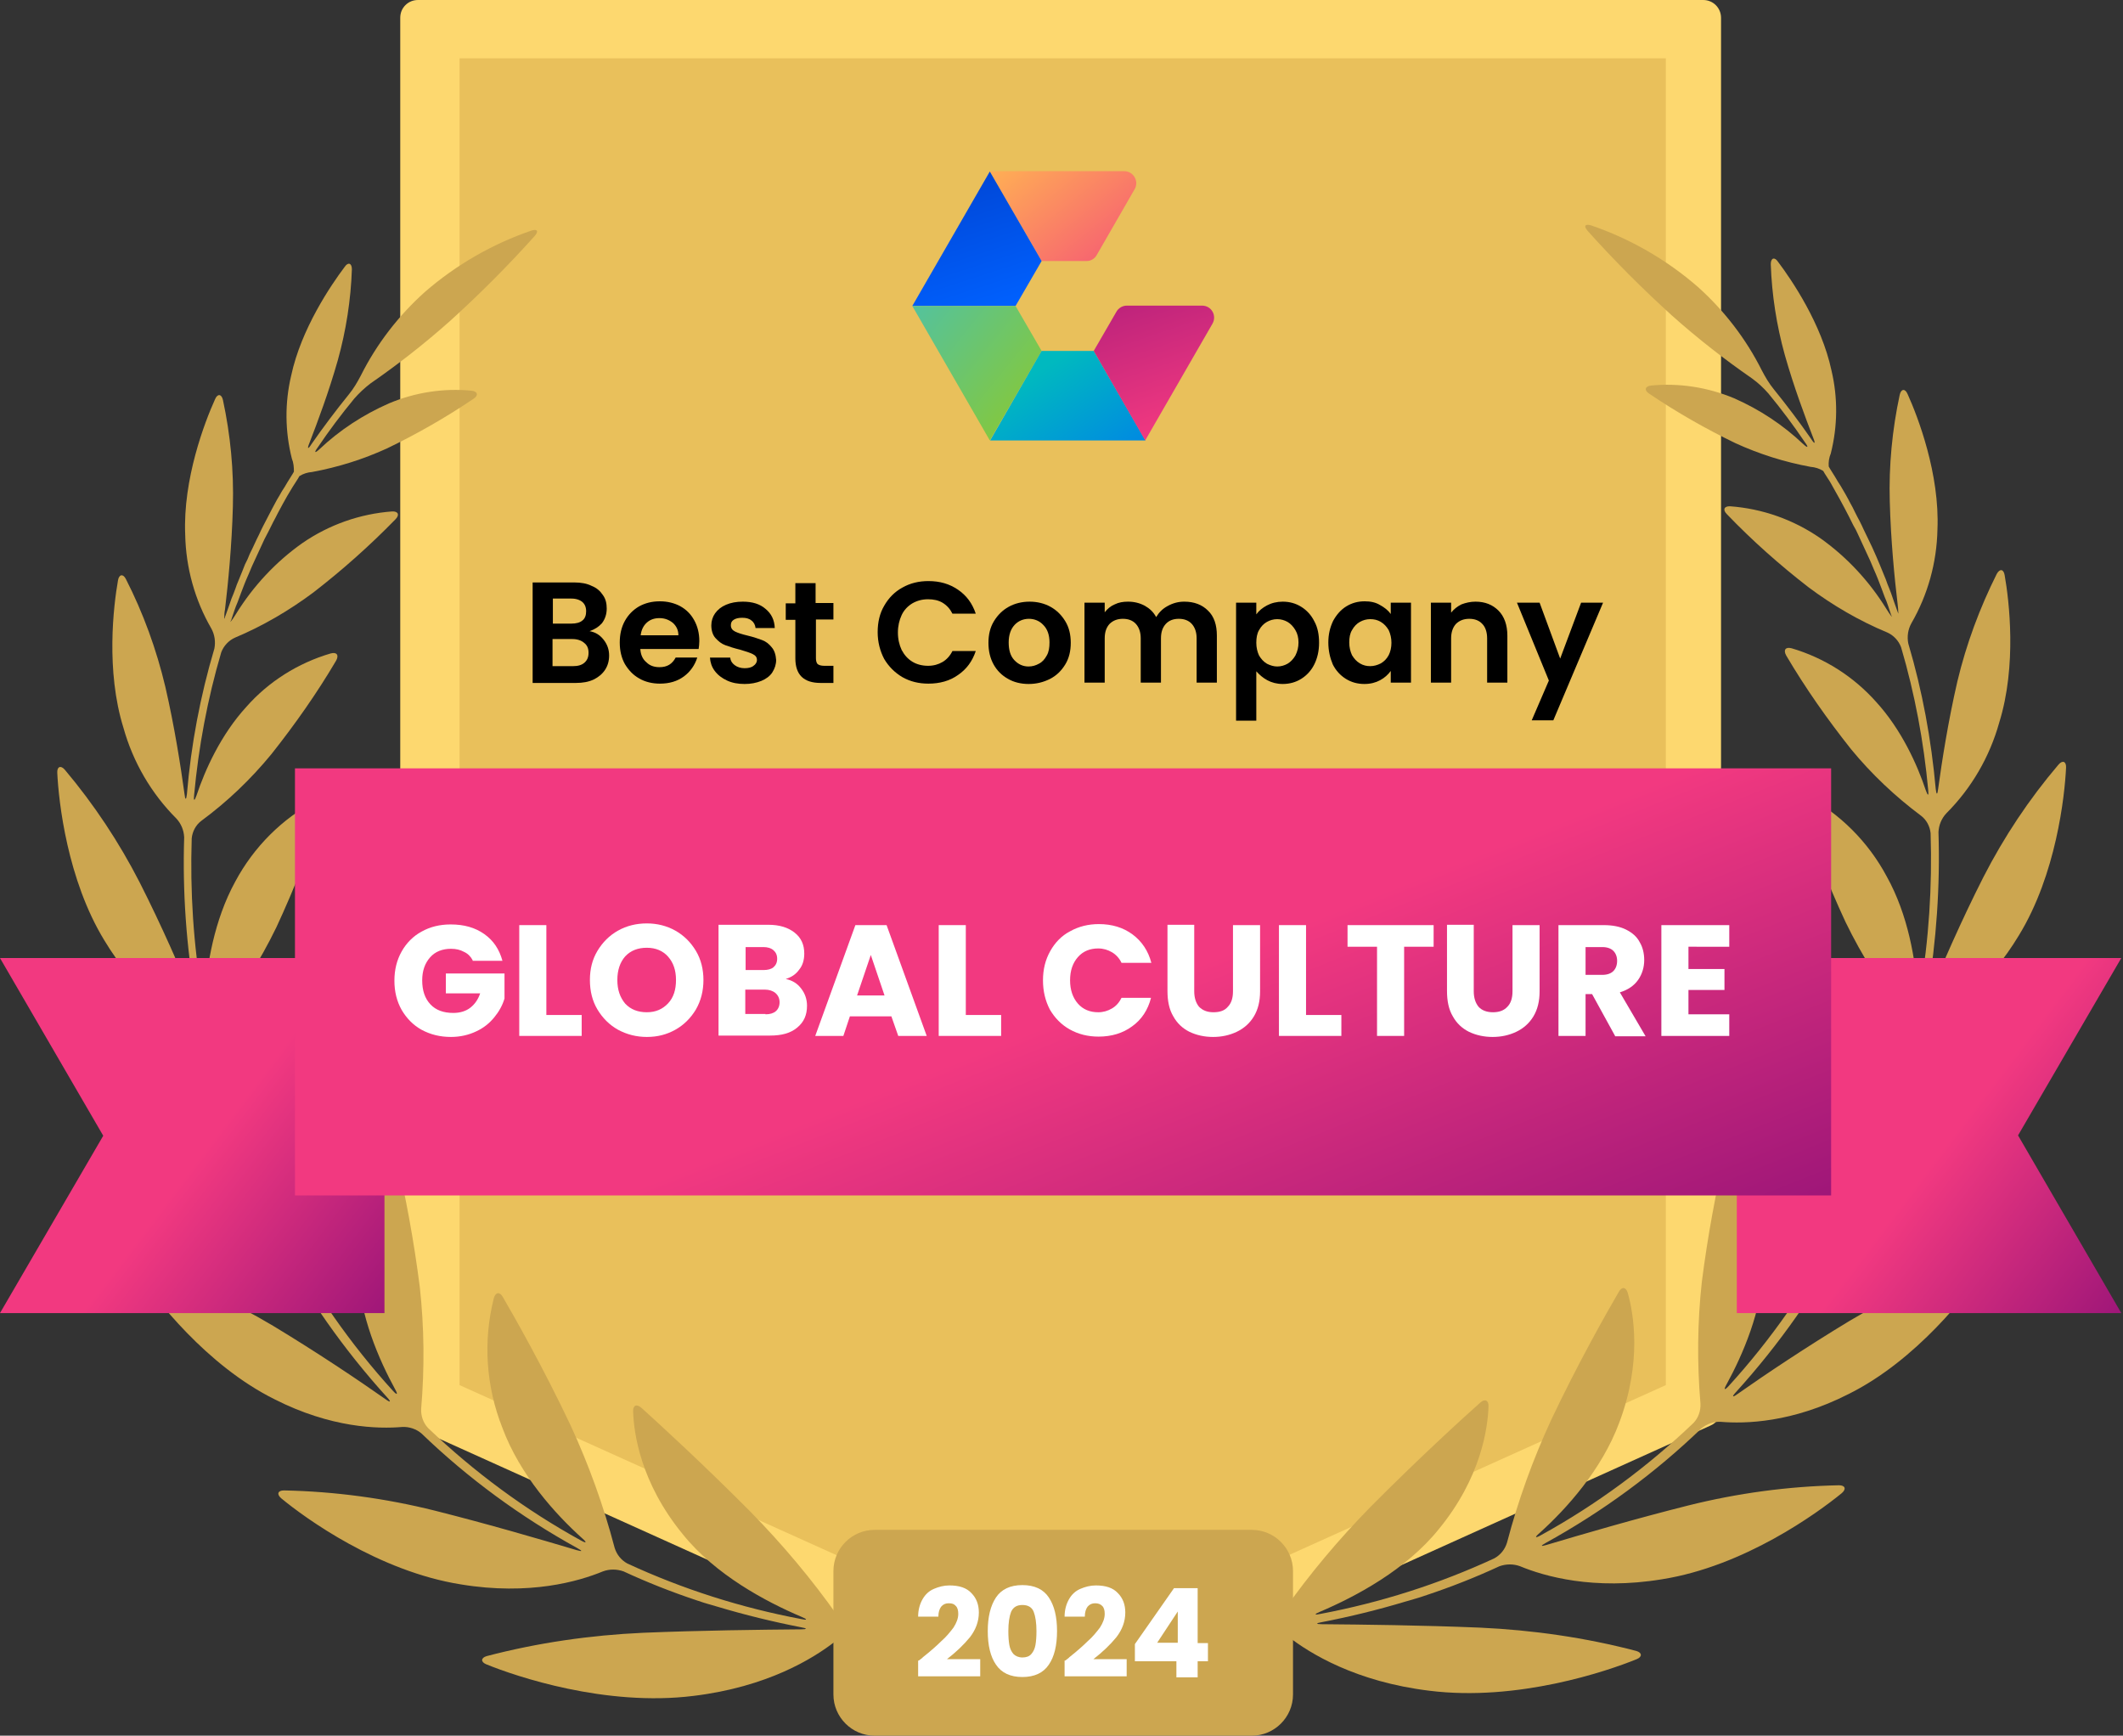
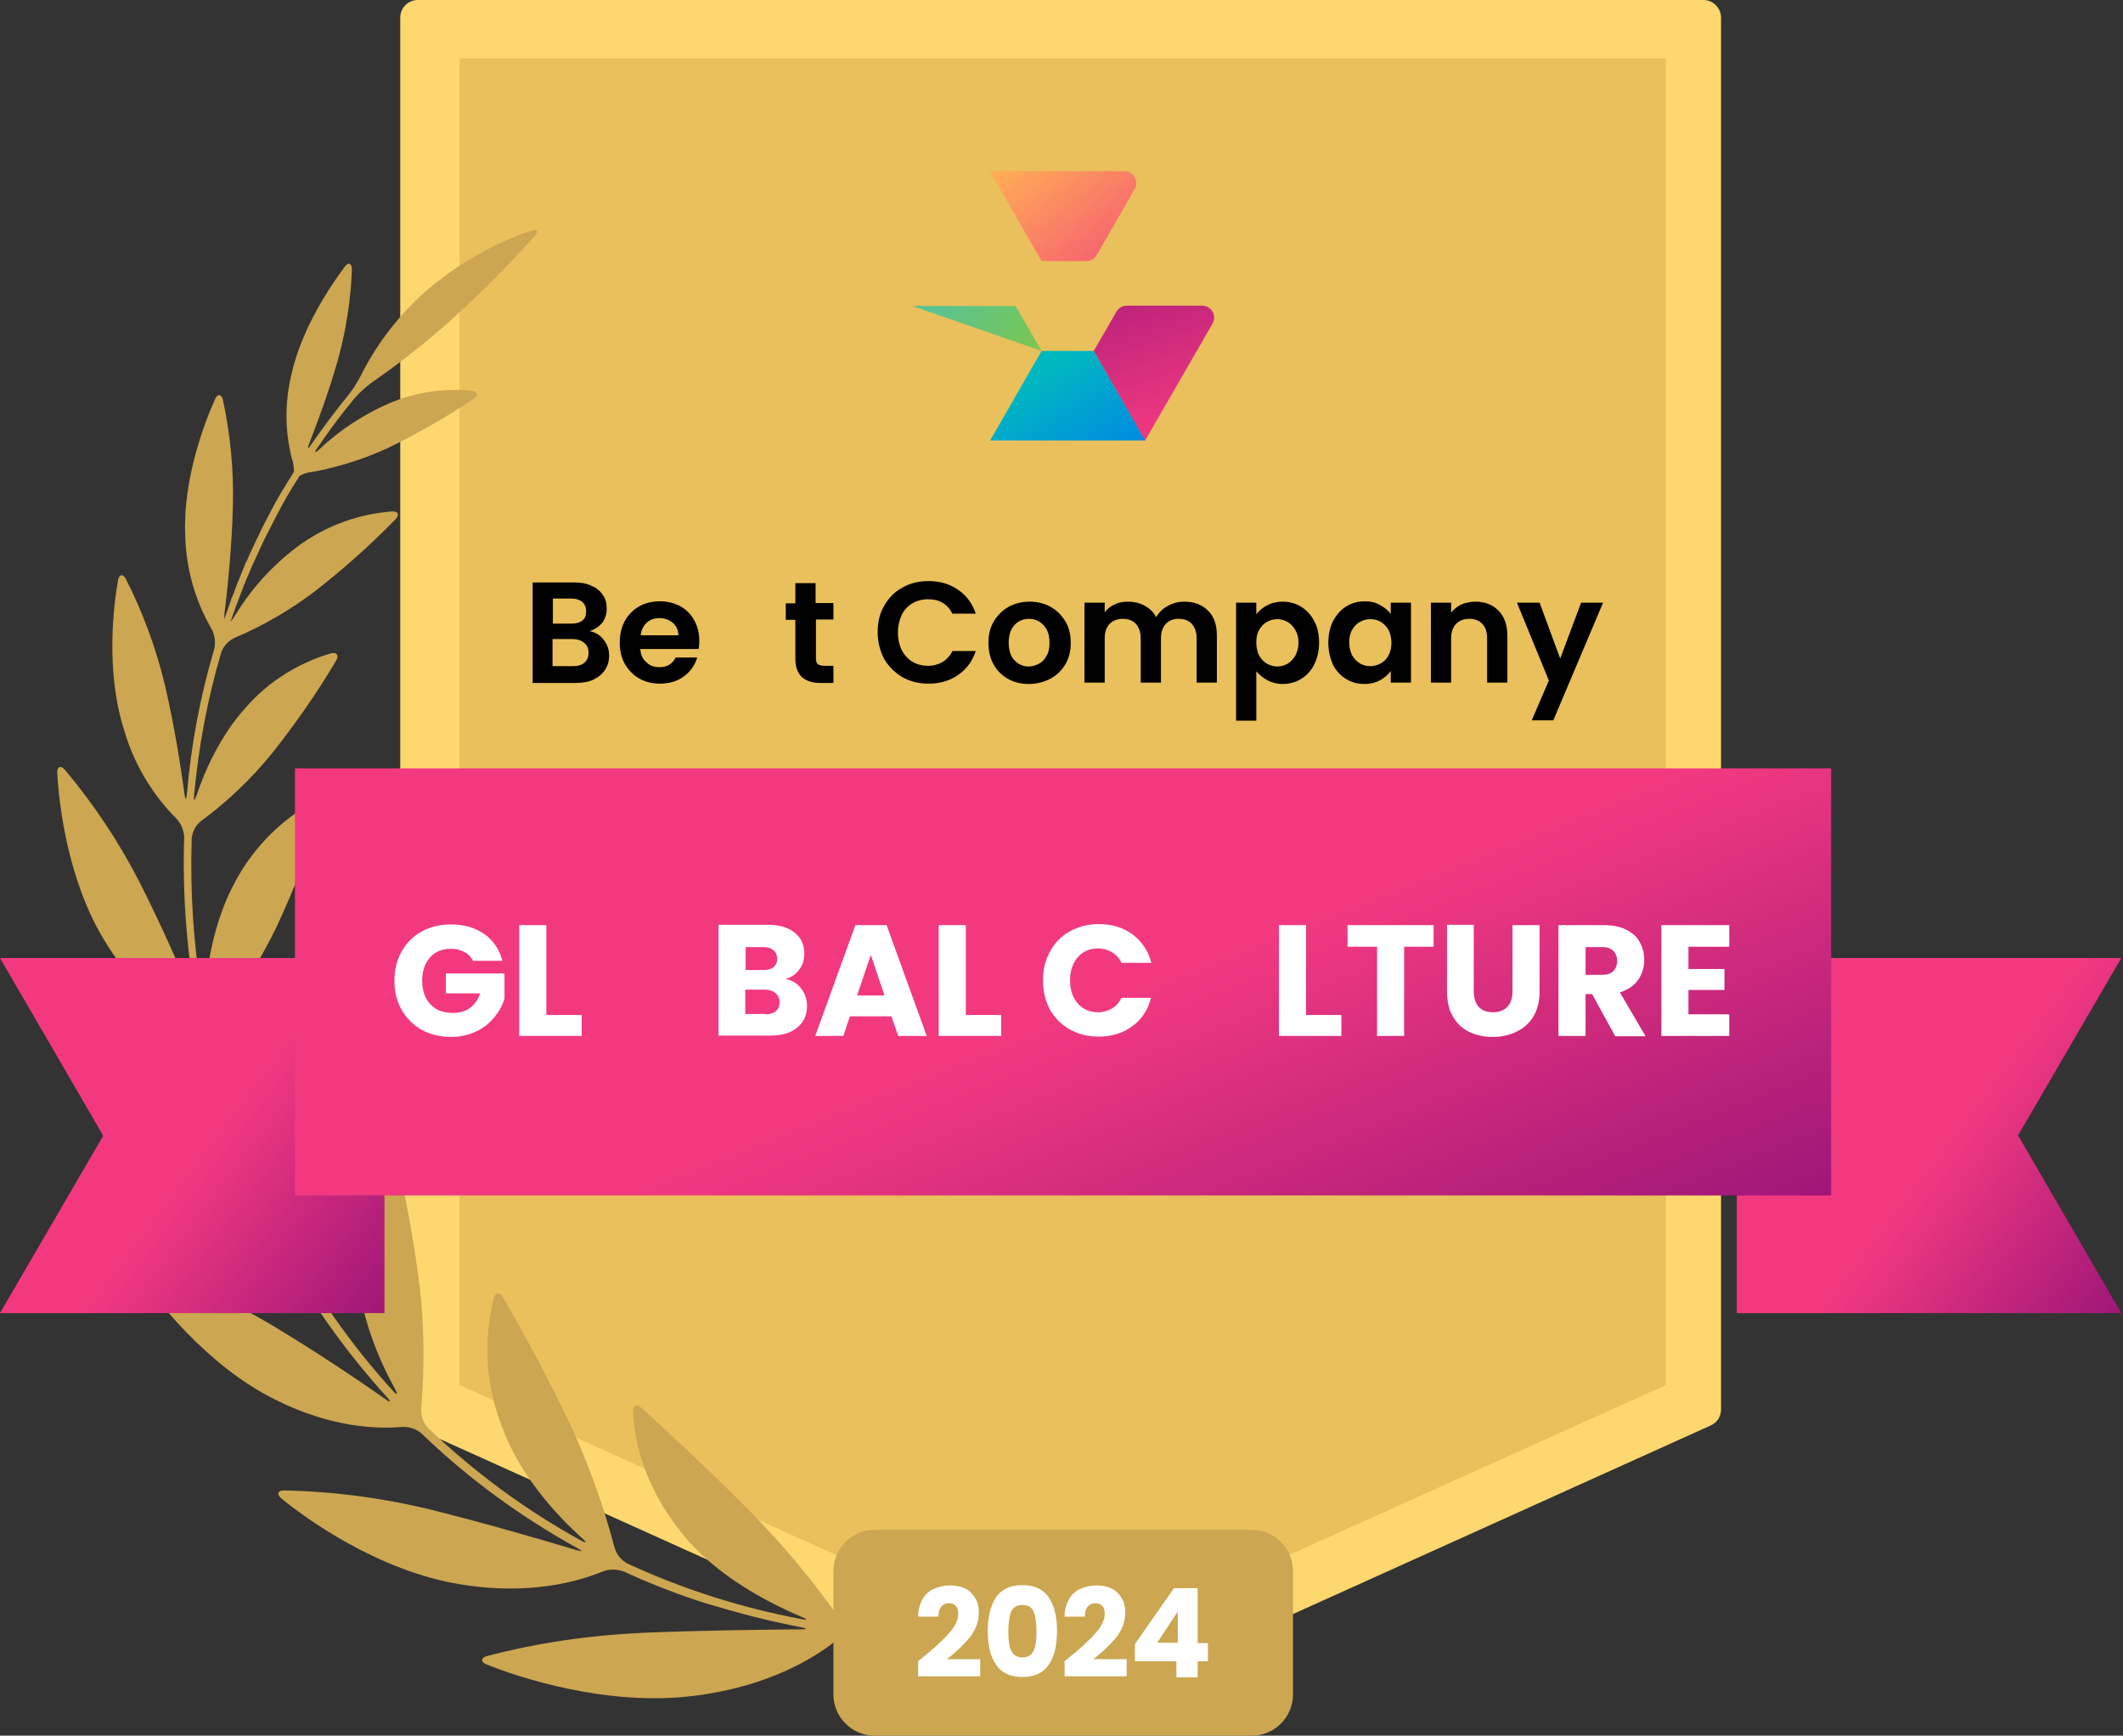
<svg xmlns="http://www.w3.org/2000/svg" xmlns:xlink="http://www.w3.org/1999/xlink" version="1.1" id="Layer_1" x="0px" y="0px" width="619px" height="506px" viewBox="0 0 619 506" style="enable-background:new 0 0 619 506;" xml:space="preserve">
  <rect x="0" y="0" width="619" height="506" fill="#333333" stroke="none" />
  <style type="text/css">
	.st0{clip-path:url(#SVGID_00000109015665328595205380000000825676994448183211_);}
	.st1{clip-path:url(#SVGID_00000127029239119809669050000010002141503173821104_);}
	.st2{fill:#FDD86F;}
	.st3{fill-rule:evenodd;clip-rule:evenodd;fill:#FDD86F;}
	.st4{fill:#E9C05B;}
	.st5{fill:#CCA650;}
	.st6{fill:url(#SVGID_00000000183643820246462630000009230988050427416472_);}
	.st7{fill:url(#SVGID_00000124877055044172522320000002372055932320433302_);}
	.st8{fill:url(#SVGID_00000109028838520996577500000002617666997400891320_);}
	.st9{fill:url(#SVGID_00000000927517615930823190000015298191322566550405_);}
	.st10{fill:url(#SVGID_00000025408611831615489120000004185425880529289113_);}
	.st11{fill:url(#SVGID_00000127021066468730589350000017434227862068071861_);}
	.st12{fill:url(#SVGID_00000168821962766926707610000018314541968392245141_);}
	.st13{fill:url(#SVGID_00000163043467434520583000000003496277253984140206_);}
	.st14{fill:#FFFFFF;}
</style>
  <g>
    <defs>
      <rect id="SVGID_1_" width="619" height="506" />
    </defs>
    <clipPath id="SVGID_00000066487740238089029040000012156615161672965012_">
      <use xlink:href="#SVGID_1_" style="overflow:visible;" />
    </clipPath>
    <g style="clip-path:url(#SVGID_00000066487740238089029040000012156615161672965012_);">
      <g>
        <defs>
          <rect id="SVGID_00000034048747278968018350000010663546995229247370_" width="619" height="501" />
        </defs>
        <clipPath id="SVGID_00000077320464098684229390000017755627421489215407_">
          <use xlink:href="#SVGID_00000034048747278968018350000010663546995229247370_" style="overflow:visible;" />
        </clipPath>
        <g style="clip-path:url(#SVGID_00000077320464098684229390000017755627421489215407_);">
          <path class="st2" d="M496.6,410.9l-187.4,84.5l-187.4-84.5V5.2h374.8V410.9z" />
          <path class="st3" d="M307.1,500.2c0.7,0.3,1.4,0.5,2.1,0.5c0.7,0,1.5-0.2,2.1-0.5l187.4-84.6c1.9-0.8,3.1-2.6,3.1-4.7V5.2      c0-2.9-2.3-5.2-5.2-5.2H121.9c-1.4,0-2.7,0.5-3.7,1.5c-1,1-1.5,2.3-1.5,3.7V411c0,2,1.3,3.9,3.1,4.7L307.1,500.2z M309.2,489.8      L127,407.6V10.4h364.4v397.2L309.2,489.8z" />
          <path class="st4" d="M134,403.8V17h351.7v386.8l-175.9,79.3L134,403.8z" />
          <path class="st5" d="M244.3,471.2c-7.6-10.8-16.1-20.9-25.4-30.4c-13.7-13.8-26.7-25.7-31.9-30.4c-1.4-1.2-2.5-0.7-2.4,1.1      c0.2,6.2,2.1,20.7,14.5,35.8c9.5,11.8,24.1,19.6,34.7,24.1c1.7,0.7,1.6,1-0.2,0.6c-17.5-3.3-34.5-8.7-50.7-16.2      c-1.8-1-3.1-2.6-3.7-4.6c-3.2-12.2-7.5-24.1-12.8-35.6c-7.9-16.7-16.3-31.5-19.8-37.5c-0.9-1.6-2.1-1.4-2.6,0.3      c-3.2,12.6-2.3,25.8,2.5,37.9c5.1,13.7,15.4,25.1,23.3,32.2c1.4,1.2,1.2,1.5-0.4,0.6c-16.2-8.9-31.2-20-44.6-32.8      c-1.4-1.5-2.1-3.5-2-5.6c1-11.8,0.9-23.7-0.4-35.5c-1.7-13.3-4.1-26.5-7.2-39.5c-0.4-1.8-1.6-2-2.6-0.5      c-6.3,10.5-9.2,22.7-8.3,34.9c0.6,13.5,6.2,26.3,10.9,34.9c0.9,1.6,0.6,1.8-0.6,0.5c-12.5-13.7-23.1-29-31.8-45.4      c-0.8-1.9-0.9-4-0.2-5.9c4.7-10.8,8.2-22,10.5-33.5c2.4-13.1,4.1-26.3,4.9-39.5c0.1-1.8-1-2.4-2.3-1.2      c-9.1,8.1-15.5,18.7-18.4,30.5c-3.5,13.1-2.1,27.1-0.3,36.6c0.3,1.8,0,1.9-0.7,0.2c-6.3-14-11.3-28.6-14.7-43.5      c-0.3-2,0.2-4.1,1.4-5.7c6.9-8.6,12.8-17.9,17.6-27.8c5.3-11.4,9.9-23.2,13.8-35.2c0.5-1.7-0.4-2.6-2-1.8      c-10.1,5.3-18.4,13.6-23.8,23.7c-6.2,11.3-8.3,24.5-8.9,33.7c-0.1,1.8-0.4,1.8-0.7,0c-2.6-15.3-3.6-30.8-3.1-46.3      c0.2-2,1.2-3.9,2.8-5.1c7.6-5.6,14.4-12.1,20.4-19.4c6.9-8.7,13.3-17.8,18.9-27.3c0.9-1.6,0.2-2.6-1.6-2.1      c-9.5,2.8-18.1,8.2-24.6,15.6c-7.4,8.1-12,18.3-14.5,25.8c-0.6,1.7-0.9,1.7-0.7-0.1c1.3-14.1,3.9-28,7.9-41.6      c0.7-1.9,2.2-3.5,4-4.3c8.1-3.4,15.8-7.9,22.9-13.2c8.4-6.5,16.4-13.6,23.9-21.3c1.3-1.3,0.8-2.4-1-2.3      c-9.4,0.7-18.4,3.9-26.1,9.2c-7.8,5.5-14.4,12.6-19.4,20.7c-0.5,0.8-1,1.6-1.6,2.3c0-0.2,0.1-0.3,0.2-0.5      c0.3-0.9,0.6-1.8,0.9-2.7c0.3-0.9,0.6-1.7,1-2.6l1-2.7l1-2.6c0.4-0.9,0.7-1.8,1.1-2.6c0.4-0.9,0.7-1.7,1.1-2.6l1.2-2.6      c0.4-0.9,0.8-1.7,1.2-2.6l1.2-2.6l1.3-2.5c0.4-0.9,0.9-1.7,1.3-2.6c0.5-0.9,0.9-1.7,1.3-2.5l1.4-2.6c0.5-0.8,0.9-1.7,1.4-2.5      c0.5-0.8,1-1.7,1.5-2.5l1.6-2.5l0.4-0.7c1.1-0.7,2.4-1.1,3.7-1.2c7.6-1.4,14.9-3.7,21.9-6.9c8.7-4.2,17.1-9,25.1-14.4      c1.6-1,1.3-2.2-0.5-2.4c-8.2-0.8-16.5,0.5-24.1,3.7c-7.5,3.3-14.4,7.8-20.3,13.4c-1.3,1.2-1.6,1-0.5-0.5      c3.3-4.9,6.9-9.7,10.7-14.3c1.4-1.6,3-3.1,4.7-4.4c8.1-5.6,15.9-11.7,23.3-18.3c8.6-7.8,16.8-16,24.6-24.7      c1.2-1.4,0.8-2.1-0.9-1.6c-11.4,3.9-22,10-31.1,17.9c-7.7,6.9-14.1,15.2-18.7,24.4c-1,1.9-2.1,3.8-3.5,5.5      c-3.8,4.7-7.5,9.6-10.9,14.5c-1,1.6-1.3,1.4-0.6-0.3c2.4-6.2,5.7-15,8.3-24.2c2.4-8.6,3.8-17.6,4.1-26.5c0-1.8-1.1-2.2-2.1-0.7      c-4,5.3-12.7,18.1-15.6,31.7c-1.9,8-1.8,16.3,0.2,24.2c0.5,1.2,0.6,2.5,0.6,3.8l-0.4,0.7c-0.5,0.8-1,1.6-1.5,2.4      c-0.5,0.9-1,1.7-1.6,2.6c-0.5,0.9-0.9,1.6-1.4,2.4l-1.4,2.6l-1.3,2.5c-0.5,0.9-0.9,1.8-1.4,2.7c-0.5,0.9-0.8,1.7-1.2,2.5      c-0.4,0.8-0.9,1.8-1.3,2.7c-0.4,0.9-0.8,1.7-1.2,2.5c-0.4,0.8-0.7,1.8-1.2,2.7s-0.7,1.7-1.1,2.6c-0.4,0.9-0.7,1.8-1.1,2.7      c-0.4,0.9-0.7,1.7-1,2.6c-0.3,0.9-0.7,1.8-1.1,2.8c-0.3,0.9-0.6,1.7-0.9,2.6l-1,2.8c0,0.2-0.1,0.4-0.2,0.5c0-0.9,0-1.8,0.2-2.7      c0.9-7.5,2-18.7,2.3-30c0.3-10.4-0.7-20.9-2.9-31.1c-0.4-1.8-1.6-1.9-2.3-0.2c-3,6.6-9.4,23.3-8.7,39.5c0.2,9.6,2.8,19,7.6,27.3      c1,1.8,1.3,3.9,0.9,5.9c-4.1,13.8-6.8,28-8,42.4c-0.2,1.8-0.5,1.8-0.7,0c-1.1-8-2.9-19.6-5.6-31.3c-2.6-10.9-6.4-21.4-11.5-31.4      c-0.8-1.6-2-1.4-2.3,0.4c-1.3,7.4-3.6,26.3,1.6,43c2.8,10,8.1,19.1,15.4,26.4c1.4,1.5,2.2,3.4,2.3,5.5      c-0.5,15.8,0.6,31.6,3.3,47.2c0.3,1.8,0,1.9-0.7,0.2c-3.5-8.6-9.1-21.5-15.6-34.3c-6-11.7-13.3-22.7-21.8-32.8      c-1.2-1.4-2.3-0.9-2.2,0.9c0.4,8.4,2.9,31.1,13.7,48.8c8.9,14.8,19.4,22.1,25.4,25.3c1.8,1,3.1,2.7,3.7,4.7      c3.5,15.3,8.6,30.2,15.1,44.5c0.7,1.6,0.5,1.8-0.6,0.4c-6-7.8-15-19.4-24.9-30.6c-9.3-10.5-19.7-19.9-31.1-28      c-1.6-1-2.5-0.3-1.9,1.4c2.5,8.4,10.9,31.4,26.8,46.9c13.2,13,26,17.5,32.9,19c1.9,0.5,3.6,1.8,4.7,3.5      c8.8,16.7,19.7,32.2,32.4,46.2c1.2,1.3,1,1.6-0.5,0.5c-8.1-5.7-20.2-13.8-32.8-21.4c-11.9-7.1-24.6-12.9-37.9-17.1      c-1.7-0.5-2.4,0.5-1.4,1.9c4.9,7.2,19.8,26.7,39.7,36.6c16.5,8.4,30.2,8.7,37.3,8.1c2-0.1,4.1,0.6,5.6,1.9      c13.6,13.1,28.9,24.3,45.4,33.4c1.6,0.9,1.6,1.1-0.2,0.6c-10.4-3.1-25.8-7.6-41.3-11.5c-14.4-3.6-29.2-5.6-44-5.9      c-1.8,0-2.2,1.1-0.8,2.3c7,5.8,28.4,21.3,52.4,25.1c20,3.3,34.4-0.9,41.4-3.8c1.9-0.7,4-0.7,6,0c6.9,3.2,14,6,21.2,8.4      c1.7,0.6,3.1,1,3.1,1c0,0,1.4,0.4,3.1,0.9c8,2.4,16.2,4.4,24.4,6c1.8,0.3,1.8,0.6,0,0.6c-11.7,0.1-29.2,0.3-46.1,1      c-15.4,0.7-30.7,2.9-45.6,6.8c-1.7,0.5-1.8,1.7-0.1,2.4c8.6,3.5,34.7,12.4,60.4,9.2c21.5-2.6,34.9-10.9,41.2-15.8      c1.7-1.2,3.7-1.8,5.8-1.7c1.2,0.2,2.4,0.3,3.6,0.4c1.8,0.2,3.3-0.4,3.3-1.2c0-0.8-1.5-1.6-3.2-1.9l-3.1-0.4      C247.3,473.9,245.5,472.8,244.3,471.2z" />
-           <path class="st5" d="M374.2,469.7c7.6-10.8,16.1-20.9,25.4-30.4c13.7-13.8,26.7-25.7,32-30.4c1.3-1.2,2.5-0.7,2.4,1.1      c-0.2,6.2-2.1,20.7-14.5,35.8c-9.5,11.8-24.1,19.6-34.7,24.1c-1.7,0.7-1.6,1,0.2,0.6c17.5-3.3,34.5-8.7,50.7-16.2      c1.8-1,3.1-2.6,3.7-4.6c3.2-12.2,7.5-24.1,12.8-35.6c7.9-16.7,16.3-31.5,19.8-37.5c0.9-1.6,2.1-1.4,2.6,0.3      c1.7,6,4.2,20.2-2.5,37.9c-5.1,13.7-15.4,25.1-23.3,32.2c-1.4,1.2-1.2,1.5,0.4,0.6c16.2-8.9,31.2-20,44.6-32.8      c1.4-1.5,2.1-3.5,2-5.6c-1-11.8-0.9-23.7,0.4-35.5c1.7-13.3,4.1-26.4,7.2-39.4c0.4-1.8,1.6-2,2.6-0.5      c6.3,10.5,9.1,22.7,8.3,34.9c-0.6,13.5-6.2,26.3-10.9,34.9c-0.9,1.6-0.6,1.8,0.6,0.5c12.5-13.7,23.1-29,31.8-45.4      c0.8-1.9,0.9-4,0.2-5.9c-4.7-10.8-8.2-22-10.5-33.5c-2.4-13.1-4.1-26.3-5-39.5c-0.1-1.8,1-2.4,2.4-1.2      c9.1,8,15.5,18.7,18.4,30.4c3.5,13.1,2.1,27.1,0.3,36.6c-0.3,1.8,0,1.9,0.7,0.2c6.3-14,11.3-28.6,14.8-43.5      c0.3-2-0.2-4.1-1.4-5.7c-6.9-8.6-12.8-17.9-17.6-27.8c-5.3-11.4-9.9-23.2-13.8-35.2c-0.5-1.7,0.4-2.6,2-1.8      c10.1,5.3,18.4,13.6,23.8,23.7c6.3,11.3,8.4,24.5,9,33.7c0.1,1.8,0.4,1.8,0.7,0c2.6-15.3,3.6-30.8,3.1-46.3      c-0.2-2-1.2-3.9-2.8-5.1c-7.5-5.6-14.4-12.1-20.4-19.4c-6.9-8.7-13.3-17.8-18.9-27.3c-0.9-1.6-0.2-2.6,1.6-2.1      c9.5,2.8,18,8.2,24.6,15.6c7.4,8.1,12,18.3,14.5,25.8c0.6,1.7,0.9,1.7,0.7-0.1c-1.3-14.1-3.9-28-7.9-41.6      c-0.7-1.9-2.2-3.5-4-4.3c-8.2-3.4-15.9-7.9-23-13.2c-8.4-6.5-16.4-13.6-23.8-21.3c-1.3-1.3-0.8-2.4,1-2.3      c9.4,0.7,18.4,3.9,26.1,9.2c7.8,5.5,14.4,12.6,19.4,20.7c0.5,0.8,1,1.6,1.6,2.3c0-0.2-0.1-0.3-0.2-0.5c-0.3-0.9-0.6-1.8-0.9-2.7      c-0.3-0.9-0.6-1.7-1-2.6c-0.3-0.9-0.7-1.8-1-2.7l-1-2.6c-0.4-0.9-0.7-1.8-1.1-2.6l-1.1-2.6l-1.2-2.6c-0.4-0.9-0.8-1.7-1.2-2.6      c-0.4-0.9-0.8-1.7-1.2-2.6c-0.4-0.9-0.8-1.7-1.3-2.5l-1.3-2.6c-0.4-0.8-0.9-1.7-1.3-2.5l-1.4-2.6l-1.4-2.5l-1.4-2.5l-1.6-2.5      l-0.4-0.7c-1.1-0.7-2.4-1.1-3.7-1.2c-7.6-1.4-14.9-3.7-21.9-6.9c-8.7-4.2-17.1-9-25.1-14.4c-1.6-1-1.3-2.2,0.5-2.4      c8.2-0.8,16.5,0.5,24.2,3.7c7.5,3.3,14.3,7.8,20.2,13.4c1.3,1.2,1.6,1,0.5-0.5c-3.3-4.9-6.9-9.7-10.7-14.3      c-1.4-1.6-3-3.1-4.8-4.4c-8.1-5.6-15.9-11.7-23.3-18.3c-8.6-7.8-16.8-16-24.6-24.7c-1.2-1.4-0.8-2.1,1-1.6      c11.4,3.9,22,10,31.1,17.9c7.7,6.9,14.1,15.2,18.7,24.4c1,1.9,2.1,3.8,3.5,5.5c3.8,4.7,7.5,9.6,10.9,14.5c1,1.6,1.3,1.4,0.6-0.3      c-2.4-6.2-5.7-15-8.3-24.2c-2.4-8.6-3.8-17.6-4.1-26.5c0-1.8,1.1-2.2,2.1-0.7c4,5.3,12.7,18.1,15.6,31.7      c1.9,8,1.8,16.3-0.2,24.2c-0.5,1.2-0.7,2.5-0.6,3.8l0.4,0.7l1.5,2.4c0.5,0.9,1,1.7,1.6,2.6l1.4,2.4c0.5,0.9,1,1.8,1.4,2.6      c0.5,0.9,0.9,1.6,1.3,2.5c0.4,0.8,0.9,1.8,1.4,2.7c0.5,0.9,0.8,1.7,1.2,2.5l1.3,2.7l1.2,2.5c0.4,0.9,0.8,1.8,1.2,2.7      c0.4,0.9,0.7,1.7,1.1,2.6l1.1,2.7c0.4,0.9,0.7,1.7,1,2.6c0.4,0.9,0.7,1.8,1.1,2.8c0.3,0.9,0.6,1.7,0.9,2.6l1,2.8l0.2,0.5      c0-0.9-0.1-1.8-0.2-2.7c-0.9-7.5-2-18.7-2.3-30c-0.3-10.4,0.7-20.9,2.9-31.1c0.4-1.8,1.6-1.9,2.3-0.2c3,6.6,9.4,23.3,8.7,39.5      c-0.2,9.6-2.8,19-7.6,27.3c-1,1.8-1.3,3.9-0.9,5.9c4.1,13.8,6.7,28,8,42.4c0.2,1.8,0.5,1.8,0.7,0c1.1-8,2.9-19.6,5.6-31.3      c2.6-10.9,6.5-21.4,11.5-31.4c0.9-1.6,2-1.4,2.3,0.4c1.3,7.4,3.6,26.3-1.6,43c-2.8,10-8.1,19.1-15.4,26.4      c-1.4,1.5-2.2,3.4-2.3,5.5c0.5,15.8-0.6,31.6-3.2,47.2c-0.3,1.8,0,1.9,0.7,0.2c3.5-8.6,9.1-21.5,15.6-34.3      c6-11.7,13.3-22.7,21.9-32.8c1.2-1.4,2.3-0.9,2.2,0.9c-0.4,8.4-2.9,31.1-13.7,48.8c-8.9,14.8-19.4,22.1-25.4,25.3      c-1.8,1-3.1,2.7-3.7,4.7c-3.5,15.3-8.6,30.2-15.1,44.5c-0.7,1.6-0.5,1.8,0.6,0.4c6-7.8,15-19.4,24.9-30.6      c9.3-10.5,19.7-19.9,31.1-28c1.6-1,2.5-0.3,1.9,1.4c-2.6,8.3-11,31.4-26.9,46.9c-13.2,13-26,17.5-32.9,19      c-2,0.5-3.7,1.8-4.7,3.5c-8.8,16.7-19.7,32.2-32.4,46.2c-1.2,1.3-1,1.6,0.5,0.5c8.1-5.7,20.2-13.8,32.8-21.4      c11.9-7.1,24.6-12.9,37.9-17.1c1.7-0.5,2.4,0.5,1.4,1.9c-4.9,7.2-19.8,26.7-39.7,36.6c-16.5,8.4-30.2,8.7-37.3,8.1      c-2-0.1-4,0.6-5.6,1.9c-13.6,13.1-28.9,24.3-45.4,33.4c-1.6,0.9-1.5,1.1,0.2,0.6c10.4-3.1,25.8-7.6,41.3-11.5      c14.4-3.6,29.2-5.6,44-5.9c1.8,0,2.2,1.1,0.8,2.3c-7.1,5.8-28.4,21.3-52.4,25.1c-20,3.3-34.4-0.9-41.4-3.8c-1.9-0.7-4-0.7-6,0      c-6.9,3.2-14,6-21.2,8.4c-1.7,0.6-3.1,1-3.1,1c0,0-1.4,0.4-3.1,0.9c-8,2.4-16.1,4.4-24.4,6c-1.8,0.3-1.8,0.6,0,0.6      c11.7,0.1,29.2,0.3,46.1,1c15.4,0.7,30.7,2.9,45.6,6.8c1.7,0.5,1.8,1.7,0.1,2.4c-8.6,3.5-34.7,12.4-60.4,9.2      c-21.5-2.6-34.9-10.9-41.2-15.8c-1.7-1.2-3.7-1.8-5.8-1.7c-1.2,0.2-2.4,0.3-3.6,0.4c-1.8,0.2-3.3-0.4-3.3-1.2      c0-0.8,1.5-1.6,3.3-1.9l3.1-0.4C371.2,472.3,372.9,471.2,374.2,469.7z" />
          <linearGradient id="SVGID_00000134227991792305960750000017055652645746303391_" gradientUnits="userSpaceOnUse" x1="298.966" y1="466.895" x2="339.142" y2="416.948" gradientTransform="matrix(1 0 0 -1 0 508)">
            <stop offset="0" style="stop-color:#FFB054" />
            <stop offset="1" style="stop-color:#F23980" />
          </linearGradient>
          <path style="fill:url(#SVGID_00000134227991792305960750000017055652645746303391_);" d="M288.6,50l15.1,26.1h13.1      c1.3,0,2.4-0.7,3-1.8l11-19.1c1.4-2.3-0.3-5.3-3-5.3H288.6z" />
          <linearGradient id="SVGID_00000085225842587987367910000008007144042090413202_" gradientUnits="userSpaceOnUse" x1="287.922" y1="415.905" x2="272.463" y2="463.432" gradientTransform="matrix(1 0 0 -1 0 508)">
            <stop offset="0" style="stop-color:#0061FF" />
            <stop offset="1" style="stop-color:#0041CE" />
          </linearGradient>
-           <path style="fill:url(#SVGID_00000085225842587987367910000008007144042090413202_);" d="M288.6,50l15.1,26.1l-7.6,13.1H266      L288.6,50z" />
          <linearGradient id="SVGID_00000137123826271335482050000007923104035248566677_" gradientUnits="userSpaceOnUse" x1="252.699" y1="431.174" x2="301.253" y2="392.031" gradientTransform="matrix(1 0 0 -1 0 508)">
            <stop offset="0" style="stop-color:#40C0C4" />
            <stop offset="1" style="stop-color:#83C83F" />
          </linearGradient>
-           <path style="fill:url(#SVGID_00000137123826271335482050000007923104035248566677_);" d="M266,89.2h30.1l7.6,13.1l-15.1,26.1      L266,89.2z" />
+           <path style="fill:url(#SVGID_00000137123826271335482050000007923104035248566677_);" d="M266,89.2h30.1l7.6,13.1L266,89.2z" />
          <linearGradient id="SVGID_00000011023675158327725400000014465262110485241274_" gradientUnits="userSpaceOnUse" x1="300.166" y1="398.253" x2="334.025" y2="345.037" gradientTransform="matrix(1 0 0 -1 0 508)">
            <stop offset="0" style="stop-color:#00B9BF" />
            <stop offset="1" style="stop-color:#0061FF" />
          </linearGradient>
          <path style="fill:url(#SVGID_00000011023675158327725400000014465262110485241274_);" d="M303.7,102.3h15.2l15.1,26.1h-45.3      L303.7,102.3z" />
          <linearGradient id="SVGID_00000180352125392361150330000015553083955442864001_" gradientUnits="userSpaceOnUse" x1="324.403" y1="446.105" x2="345.746" y2="383.375" gradientTransform="matrix(1 0 0 -1 0 508)">
            <stop offset="0" style="stop-color:#9B1578" />
            <stop offset="1" style="stop-color:#F23980" />
          </linearGradient>
          <path style="fill:url(#SVGID_00000180352125392361150330000015553083955442864001_);" d="M318.9,102.3l6.6-11.4      c0.6-1.1,1.8-1.8,3-1.8h22c2.7,0,4.4,2.9,3,5.3l-19.6,34L318.9,102.3z" />
          <linearGradient id="SVGID_00000118360236323401242760000012184979499267131832_" gradientUnits="userSpaceOnUse" x1="119.081" y1="129.239" x2="60.365" y2="173.658" gradientTransform="matrix(1 0 0 -1 0 508)">
            <stop offset="0" style="stop-color:#9B1578" />
            <stop offset="1" style="stop-color:#F23980" />
          </linearGradient>
          <path style="fill:url(#SVGID_00000118360236323401242760000012184979499267131832_);" d="M79.1,279.3H0l30.1,51.8L0,382.8h112.1      v-37.6v-65.9H79.1z" />
          <linearGradient id="SVGID_00000060018487962560936100000015239371017610417797_" gradientUnits="userSpaceOnUse" x1="625.486" y1="129.239" x2="566.769" y2="173.658" gradientTransform="matrix(1 0 0 -1 0 508)">
            <stop offset="0" style="stop-color:#9B1578" />
            <stop offset="1" style="stop-color:#F23980" />
          </linearGradient>
          <path style="fill:url(#SVGID_00000060018487962560936100000015239371017610417797_);" d="M618.5,279.3h-79.1h-33v65.9v37.6      h112.1l-30.1-51.8L618.5,279.3z" />
          <linearGradient id="SVGID_00000034777250725643520450000017481994656507882418_" gradientUnits="userSpaceOnUse" x1="363.993" y1="85.815" x2="313.634" y2="212.466" gradientTransform="matrix(1 0 0 -1 0 508)">
            <stop offset="0" style="stop-color:#9B1578" />
            <stop offset="1" style="stop-color:#F23980" />
          </linearGradient>
          <path style="fill:url(#SVGID_00000034777250725643520450000017481994656507882418_);" d="M533.9,348.4v-69.9v-4.7v-4.7V224H86      v45.2v4.7v4.7v69.9h26.8h3.1h3.1h381.8h3.1h3.1H533.9z" />
          <path class="st14" d="M492.3,276v6.5h10.5v6.1h-10.5v7.1h11.9v6.3h-19.8v-32.3h19.8v6.3H492.3z" />
          <path class="st14" d="M470.9,302l-6.7-12.2h-1.9V302h-7.9v-32.3h13.2c2.5,0,4.7,0.4,6.5,1.3c1.8,0.9,3.2,2.1,4,3.7      c0.9,1.5,1.3,3.3,1.3,5.2c0,2.1-0.6,4.1-1.8,5.8c-1.2,1.7-3,2.9-5.3,3.6l7.5,12.8H470.9z M462.3,284.2h4.9      c1.4,0,2.5-0.4,3.2-1.1c0.7-0.7,1.1-1.7,1.1-3c0-1.2-0.4-2.2-1.1-2.9c-0.7-0.7-1.8-1.1-3.2-1.1h-4.9V284.2z" />
          <path class="st14" d="M429.7,269.7V289c0,1.9,0.5,3.4,1.4,4.5c0.9,1,2.3,1.6,4.2,1.6c1.8,0,3.2-0.5,4.2-1.6c1-1,1.5-2.5,1.5-4.5      v-19.3h7.9V289c0,2.9-0.6,5.3-1.8,7.3c-1.2,2-2.9,3.5-5,4.5c-2.1,1-4.4,1.5-6.9,1.5c-2.5,0-4.8-0.5-6.9-1.5      c-2-1-3.6-2.5-4.7-4.5c-1.2-2-1.7-4.5-1.7-7.4v-19.3H429.7z" />
          <path class="st14" d="M418,269.7v6.3h-8.6v26h-7.9v-26h-8.6v-6.3H418z" />
          <path class="st14" d="M380.8,295.9h10.3v6.1h-18.2v-32.3h7.9V295.9z" />
-           <path class="st14" d="M348.2,269.7V289c0,1.9,0.5,3.4,1.4,4.5c1,1,2.3,1.6,4.2,1.6s3.3-0.5,4.2-1.6c1-1,1.5-2.5,1.5-4.5v-19.3      h7.9V289c0,2.9-0.6,5.3-1.8,7.3c-1.2,2-2.9,3.5-5,4.5c-2.1,1-4.4,1.5-6.9,1.5c-2.5,0-4.8-0.5-6.9-1.5c-2-1-3.6-2.5-4.7-4.5      c-1.2-2-1.7-4.5-1.7-7.4v-19.3H348.2z" />
          <path class="st14" d="M304.1,285.8c0-3.2,0.7-6,2.1-8.5c1.4-2.5,3.3-4.5,5.8-5.8c2.5-1.4,5.3-2.1,8.4-2.1c3.8,0,7.1,1,9.8,3      c2.7,2,4.6,4.8,5.5,8.3H327c-0.6-1.3-1.6-2.4-2.8-3.1c-1.2-0.7-2.5-1.1-4-1.1c-2.4,0-4.4,0.8-5.9,2.5c-1.5,1.7-2.3,3.9-2.3,6.8      c0,2.8,0.8,5.1,2.3,6.8c1.5,1.7,3.5,2.5,5.9,2.5c1.5,0,2.8-0.4,4-1.1c1.2-0.7,2.1-1.7,2.8-3.1h8.6c-0.9,3.5-2.7,6.3-5.5,8.3      c-2.7,2-6,3-9.8,3c-3.1,0-5.9-0.7-8.4-2.1c-2.5-1.4-4.4-3.4-5.8-5.8C304.8,291.8,304.1,289,304.1,285.8z" />
          <path class="st14" d="M281.6,295.9h10.3v6.1h-18.2v-32.3h7.9V295.9z" />
          <path class="st14" d="M259.9,296.3h-12.1l-1.9,5.7h-8.2l11.7-32.3h9.1l11.7,32.3h-8.3L259.9,296.3z M257.9,290.2l-4-11.8      l-4,11.8H257.9z" />
          <path class="st14" d="M229.1,285.4c1.9,0.4,3.4,1.3,4.5,2.8c1.1,1.4,1.7,3.1,1.7,5c0,2.7-0.9,4.8-2.9,6.4      c-1.9,1.6-4.5,2.3-7.9,2.3h-15v-32.3H224c3.3,0,5.8,0.8,7.7,2.3c1.9,1.5,2.8,3.5,2.8,6.1c0,1.9-0.5,3.5-1.5,4.7      C232,284.1,230.7,284.9,229.1,285.4z M217.4,282.8h5.2c1.3,0,2.3-0.3,2.9-0.8c0.7-0.6,1.1-1.4,1.1-2.5s-0.4-1.9-1.1-2.5      c-0.7-0.6-1.7-0.9-2.9-0.9h-5.2V282.8z M223.2,295.7c1.3,0,2.3-0.3,3-0.9c0.7-0.6,1.1-1.5,1.1-2.6c0-1.1-0.4-2-1.2-2.7      c-0.7-0.6-1.8-1-3.1-1h-5.7v7.1H223.2z" />
-           <path class="st14" d="M188.6,302.3c-3,0-5.8-0.7-8.4-2.1c-2.5-1.4-4.5-3.4-6-5.9c-1.5-2.5-2.2-5.4-2.2-8.6s0.7-6,2.2-8.5      c1.5-2.5,3.5-4.5,6-5.9c2.5-1.4,5.3-2.1,8.4-2.1c3,0,5.8,0.7,8.3,2.1c2.5,1.4,4.5,3.4,6,5.9c1.5,2.5,2.2,5.4,2.2,8.5      s-0.7,6-2.2,8.6c-1.5,2.5-3.5,4.5-6,5.9C194.4,301.6,191.7,302.3,188.6,302.3z M188.6,295.1c2.6,0,4.6-0.9,6.2-2.6      c1.6-1.7,2.3-4,2.3-6.8c0-2.9-0.8-5.1-2.3-6.8c-1.5-1.7-3.6-2.6-6.2-2.6c-2.6,0-4.7,0.8-6.3,2.5c-1.5,1.7-2.3,4-2.3,6.9      c0,2.9,0.8,5.1,2.3,6.9C183.9,294.3,186,295.1,188.6,295.1z" />
          <path class="st14" d="M159.3,295.9h10.3v6.1h-18.2v-32.3h7.9V295.9z" />
          <path class="st14" d="M137.8,279.9c-0.6-1.1-1.4-1.9-2.5-2.4c-1.1-0.6-2.3-0.9-3.8-0.9c-2.5,0-4.6,0.8-6.1,2.5      c-1.5,1.7-2.3,3.9-2.3,6.7c0,3,0.8,5.3,2.4,7c1.6,1.7,3.8,2.5,6.7,2.5c1.9,0,3.6-0.5,4.9-1.5c1.3-1,2.3-2.4,2.9-4.2h-10v-5.8      h17.1v7.3c-0.6,2-1.6,3.8-3,5.5c-1.4,1.7-3.1,3.1-5.3,4.1c-2.1,1-4.6,1.6-7.3,1.6c-3.2,0-6-0.7-8.6-2.1      c-2.5-1.4-4.4-3.4-5.8-5.8c-1.4-2.5-2.1-5.3-2.1-8.5c0-3.2,0.7-6,2.1-8.5c1.4-2.5,3.4-4.5,5.8-5.8c2.5-1.4,5.3-2.1,8.5-2.1      c3.9,0,7.1,0.9,9.8,2.8c2.7,1.9,4.4,4.5,5.3,7.8H137.8z" />
        </g>
      </g>
      <path d="M467.4,175.7L452.9,210h-6.3l5-11.6l-9.3-22.7h6.6l6,16.3l6.1-16.3H467.4z" />
      <path d="M430.2,175.4c2.8,0,5,0.9,6.7,2.6c1.7,1.7,2.6,4.2,2.6,7.3V199h-5.9v-12.9c0-1.8-0.5-3.3-1.4-4.2c-0.9-1-2.2-1.5-3.8-1.5    c-1.6,0-2.9,0.5-3.9,1.5c-0.9,1-1.4,2.4-1.4,4.2V199h-5.9v-23.3h5.9v2.9c0.8-1,1.8-1.8,3-2.4C427.4,175.7,428.8,175.4,430.2,175.4    z" />
      <path d="M387.3,187.3c0-2.4,0.5-4.4,1.4-6.3c1-1.8,2.2-3.2,3.8-4.2c1.6-1,3.4-1.5,5.4-1.5c1.7,0,3.2,0.3,4.5,1.1    c1.3,0.7,2.4,1.6,3.1,2.6v-3.3h5.9V199h-5.9v-3.4c-0.8,1.1-1.8,2-3.1,2.7c-1.3,0.7-2.8,1.1-4.6,1.1c-2,0-3.8-0.5-5.4-1.5    c-1.6-1-2.9-2.4-3.8-4.2C387.8,191.8,387.3,189.7,387.3,187.3z M405.7,187.4c0-1.4-0.3-2.6-0.8-3.7c-0.6-1-1.3-1.8-2.3-2.4    c-1-0.6-2-0.8-3.1-0.8c-1.1,0-2.1,0.3-3,0.8c-0.9,0.5-1.7,1.3-2.3,2.4c-0.6,1-0.8,2.2-0.8,3.6c0,1.4,0.3,2.6,0.8,3.7    c0.6,1,1.3,1.8,2.3,2.4c1,0.6,2,0.8,3,0.8c1.1,0,2.1-0.3,3.1-0.8c1-0.6,1.7-1.3,2.3-2.4C405.4,190,405.7,188.8,405.7,187.4z" />
      <path d="M366.3,179.1c0.8-1.1,1.8-1.9,3.1-2.6c1.3-0.7,2.9-1.1,4.6-1.1c2,0,3.8,0.5,5.4,1.5c1.6,1,2.9,2.4,3.8,4.2    c1,1.8,1.4,3.9,1.4,6.3s-0.5,4.5-1.4,6.3c-0.9,1.8-2.2,3.2-3.8,4.2c-1.6,1-3.4,1.5-5.4,1.5c-1.7,0-3.2-0.4-4.5-1.1    c-1.3-0.7-2.3-1.6-3.2-2.6v14.4h-5.9v-34.4h5.9V179.1z M378.6,187.3c0-1.4-0.3-2.6-0.9-3.6c-0.6-1-1.3-1.8-2.3-2.4    c-0.9-0.5-1.9-0.8-3-0.8c-1.1,0-2.1,0.3-3,0.8c-0.9,0.5-1.7,1.3-2.3,2.4c-0.6,1-0.8,2.3-0.8,3.7c0,1.4,0.3,2.6,0.8,3.7    c0.6,1,1.3,1.8,2.3,2.4c1,0.5,2,0.8,3,0.8c1.1,0,2.1-0.3,3-0.8c1-0.6,1.7-1.4,2.3-2.4C378.3,189.9,378.6,188.7,378.6,187.3z" />
      <path d="M345.3,175.4c2.9,0,5.2,0.9,6.9,2.6c1.8,1.7,2.6,4.2,2.6,7.3V199h-5.9v-12.9c0-1.8-0.5-3.2-1.4-4.2    c-0.9-1-2.2-1.5-3.8-1.5s-2.9,0.5-3.8,1.5c-0.9,1-1.4,2.3-1.4,4.2V199h-5.9v-12.9c0-1.8-0.5-3.2-1.4-4.2c-0.9-1-2.2-1.5-3.8-1.5    c-1.6,0-2.9,0.5-3.9,1.5c-0.9,1-1.4,2.3-1.4,4.2V199h-5.9v-23.3h5.9v2.8c0.8-1,1.7-1.8,2.9-2.3c1.2-0.6,2.5-0.8,3.9-0.8    c1.8,0,3.4,0.4,4.9,1.2c1.4,0.8,2.5,1.8,3.3,3.3c0.8-1.3,1.8-2.4,3.3-3.2C342,175.8,343.6,175.4,345.3,175.4z" />
      <path d="M299.9,199.4c-2.2,0-4.3-0.5-6-1.5c-1.8-1-3.2-2.4-4.2-4.2c-1-1.8-1.5-3.9-1.5-6.3s0.5-4.5,1.6-6.3    c1.1-1.8,2.5-3.2,4.3-4.2c1.8-1,3.9-1.5,6.1-1.5c2.2,0,4.3,0.5,6.1,1.5c1.8,1,3.2,2.4,4.3,4.2c1.1,1.8,1.6,3.9,1.6,6.3    s-0.5,4.5-1.6,6.3c-1.1,1.8-2.5,3.2-4.4,4.2C304.2,198.9,302.2,199.4,299.9,199.4z M299.9,194.3c1.1,0,2.1-0.3,3-0.8    c1-0.5,1.7-1.3,2.3-2.4c0.6-1,0.8-2.3,0.8-3.8c0-2.2-0.6-3.9-1.8-5.1c-1.1-1.2-2.6-1.8-4.2-1.8s-3.1,0.6-4.2,1.8    c-1.1,1.2-1.7,2.9-1.7,5.1c0,2.2,0.5,3.9,1.6,5.1C296.9,193.7,298.3,194.3,299.9,194.3z" />
      <path d="M255.9,184.3c0-2.9,0.6-5.5,1.9-7.7c1.3-2.3,3.1-4.1,5.3-5.3c2.3-1.3,4.8-1.9,7.6-1.9c3.3,0,6.1,0.8,8.6,2.5    c2.5,1.7,4.2,4,5.2,7h-6.8c-0.7-1.4-1.6-2.4-2.9-3.2c-1.2-0.7-2.6-1-4.2-1c-1.7,0-3.2,0.4-4.6,1.2c-1.3,0.8-2.4,1.9-3.1,3.4    c-0.7,1.5-1.1,3.2-1.1,5.1c0,1.9,0.4,3.6,1.1,5.1c0.8,1.5,1.8,2.6,3.1,3.4c1.3,0.8,2.9,1.2,4.6,1.2c1.6,0,3-0.4,4.2-1.1    c1.2-0.7,2.2-1.8,2.9-3.2h6.8c-1,3-2.7,5.3-5.2,7c-2.4,1.7-5.3,2.5-8.6,2.5c-2.8,0-5.3-0.6-7.6-1.9c-2.2-1.3-4-3.1-5.3-5.3    C256.6,189.8,255.9,187.2,255.9,184.3z" />
      <path d="M237.9,180.6v11.3c0,0.8,0.2,1.4,0.5,1.7c0.4,0.3,1,0.5,1.9,0.5h2.7v5h-3.7c-5,0-7.4-2.4-7.4-7.2v-11.2h-2.8v-4.8h2.8V170    h5.9v5.8h5.2v4.8H237.9z" />
-       <path d="M217.1,199.4c-1.9,0-3.6-0.3-5.1-1c-1.5-0.7-2.7-1.6-3.6-2.8c-0.9-1.2-1.3-2.5-1.4-3.9h5.9c0.1,0.9,0.5,1.6,1.3,2.2    c0.8,0.6,1.8,0.9,2.9,0.9c1.1,0,2-0.2,2.6-0.7c0.6-0.4,1-1,1-1.7c0-0.8-0.4-1.3-1.2-1.7c-0.8-0.4-2-0.8-3.7-1.3    c-1.7-0.4-3.2-0.9-4.3-1.3c-1.1-0.4-2-1.1-2.9-2.1c-0.8-0.9-1.2-2.2-1.2-3.7c0-1.3,0.4-2.5,1.1-3.5c0.8-1.1,1.8-1.9,3.2-2.5    c1.4-0.6,3-0.9,4.9-0.9c2.8,0,5,0.7,6.6,2.1c1.7,1.4,2.6,3.2,2.7,5.6h-5.6c-0.1-0.9-0.5-1.7-1.2-2.2c-0.7-0.6-1.6-0.8-2.7-0.8    c-1.1,0-1.9,0.2-2.5,0.6c-0.6,0.4-0.8,0.9-0.8,1.6c0,0.8,0.4,1.4,1.2,1.8c0.8,0.4,2,0.8,3.7,1.2c1.7,0.4,3.1,0.9,4.2,1.3    c1.1,0.4,2,1.1,2.8,2.1c0.8,0.9,1.2,2.2,1.3,3.7c0,1.3-0.4,2.5-1.1,3.6c-0.7,1.1-1.8,1.9-3.2,2.5    C220.5,199.1,218.9,199.4,217.1,199.4z" />
      <path d="M203.9,186.9c0,0.8-0.1,1.6-0.2,2.3h-17c0.1,1.7,0.7,3,1.8,3.9c1,1,2.3,1.4,3.8,1.4c2.2,0,3.7-0.9,4.7-2.8h6.3    c-0.7,2.2-2,4.1-3.9,5.5c-1.9,1.4-4.2,2.1-7,2.1c-2.2,0-4.3-0.5-6-1.5c-1.8-1-3.1-2.4-4.2-4.2c-1-1.8-1.5-3.9-1.5-6.3    c0-2.4,0.5-4.5,1.5-6.3c1-1.8,2.4-3.2,4.1-4.2c1.8-1,3.8-1.5,6.1-1.5c2.2,0,4.2,0.5,5.9,1.4c1.8,1,3.1,2.3,4.1,4.1    C203.4,182.6,203.9,184.6,203.9,186.9z M197.8,185.2c0-1.5-0.6-2.7-1.6-3.6c-1.1-0.9-2.4-1.4-3.9-1.4c-1.5,0-2.7,0.4-3.7,1.3    c-1,0.9-1.6,2.1-1.8,3.7H197.8z" />
      <path d="M171.9,184c1.7,0.3,3,1.1,4.1,2.5s1.6,2.9,1.6,4.6c0,1.6-0.4,3-1.2,4.2c-0.8,1.2-1.9,2.1-3.3,2.8c-1.5,0.7-3.2,1-5.2,1    h-12.6v-29.3h12.1c2,0,3.7,0.3,5.1,1c1.5,0.6,2.5,1.5,3.3,2.7c0.8,1.1,1.1,2.4,1.1,3.9c0,1.7-0.5,3.1-1.4,4.3    C174.6,182.7,173.4,183.5,171.9,184z M161.2,181.8h5.4c1.4,0,2.5-0.3,3.2-0.9c0.8-0.6,1.1-1.6,1.1-2.7c0-1.2-0.4-2.1-1.1-2.7    s-1.8-1-3.2-1h-5.4V181.8z M167.1,194.2c1.4,0,2.5-0.3,3.3-1c0.8-0.7,1.2-1.6,1.2-2.9c0-1.3-0.4-2.2-1.3-2.9    c-0.8-0.7-2-1.1-3.4-1.1h-5.8v7.9H167.1z" />
      <path class="st5" d="M255,446h110c6.6,0,12,5.4,12,12v36c0,6.6-5.4,12-12,12H255c-6.6,0-12-5.4-12-12v-36    C243,451.4,248.4,446,255,446z" />
      <path class="st14" d="M330.9,484.3v-5l11.4-16.3h6.9V479h3v5.3h-3v4.7H343v-4.7H330.9z M343.4,469.8l-6,9.1h6V469.8z" />
      <path class="st14" d="M310.6,484.1c0.8-0.6,1.2-0.9,1.1-0.9c2.4-1.9,4.2-3.5,5.5-4.8c1.4-1.2,2.5-2.6,3.5-3.9    c0.9-1.4,1.4-2.7,1.4-4c0-1-0.2-1.8-0.7-2.3s-1.1-0.8-2.1-0.8c-0.9,0-1.6,0.3-2.2,1c-0.5,0.7-0.8,1.6-0.8,2.9h-5.9    c0-2,0.5-3.7,1.3-5.1c0.8-1.4,1.9-2.4,3.3-3c1.4-0.6,2.9-1,4.5-1c2.9,0,5,0.7,6.4,2.2c1.5,1.5,2.2,3.4,2.2,5.7    c0,2.6-0.9,5-2.6,7.2c-1.8,2.2-4,4.3-6.7,6.4h9.7v5h-18.1V484.1z" />
      <path class="st14" d="M288,475.5c0-4.1,0.8-7.4,2.4-9.8c1.6-2.4,4.2-3.6,7.7-3.6s6.1,1.2,7.7,3.6c1.6,2.4,2.4,5.6,2.4,9.8    c0,4.2-0.8,7.5-2.4,9.8c-1.6,2.4-4.2,3.6-7.7,3.6s-6.1-1.2-7.7-3.6C288.8,483,288,479.7,288,475.5z M302.2,475.5    c0-2.4-0.3-4.3-0.8-5.6c-0.5-1.3-1.6-2-3.3-2s-2.7,0.7-3.3,2c-0.5,1.3-0.8,3.2-0.8,5.6c0,1.6,0.1,3,0.3,4.1    c0.2,1.1,0.6,1.9,1.2,2.6c0.6,0.6,1.5,1,2.6,1s2-0.3,2.6-1c0.6-0.7,1-1.5,1.2-2.6C302.1,478.5,302.2,477.1,302.2,475.5z" />
      <path class="st14" d="M267.9,484.1c0.8-0.6,1.2-0.9,1.1-0.9c2.4-1.9,4.2-3.5,5.5-4.8c1.4-1.2,2.5-2.6,3.5-3.9    c0.9-1.4,1.4-2.7,1.4-4c0-1-0.2-1.8-0.7-2.3c-0.5-0.6-1.1-0.8-2.1-0.8c-0.9,0-1.6,0.3-2.2,1c-0.5,0.7-0.8,1.6-0.8,2.9h-5.9    c0-2,0.5-3.7,1.3-5.1c0.8-1.4,1.9-2.4,3.3-3c1.4-0.6,2.9-1,4.5-1c2.9,0,5,0.7,6.4,2.2c1.5,1.5,2.2,3.4,2.2,5.7    c0,2.6-0.9,5-2.6,7.2c-1.8,2.2-4,4.3-6.7,6.4h9.7v5h-18.1V484.1z" />
    </g>
  </g>
</svg>